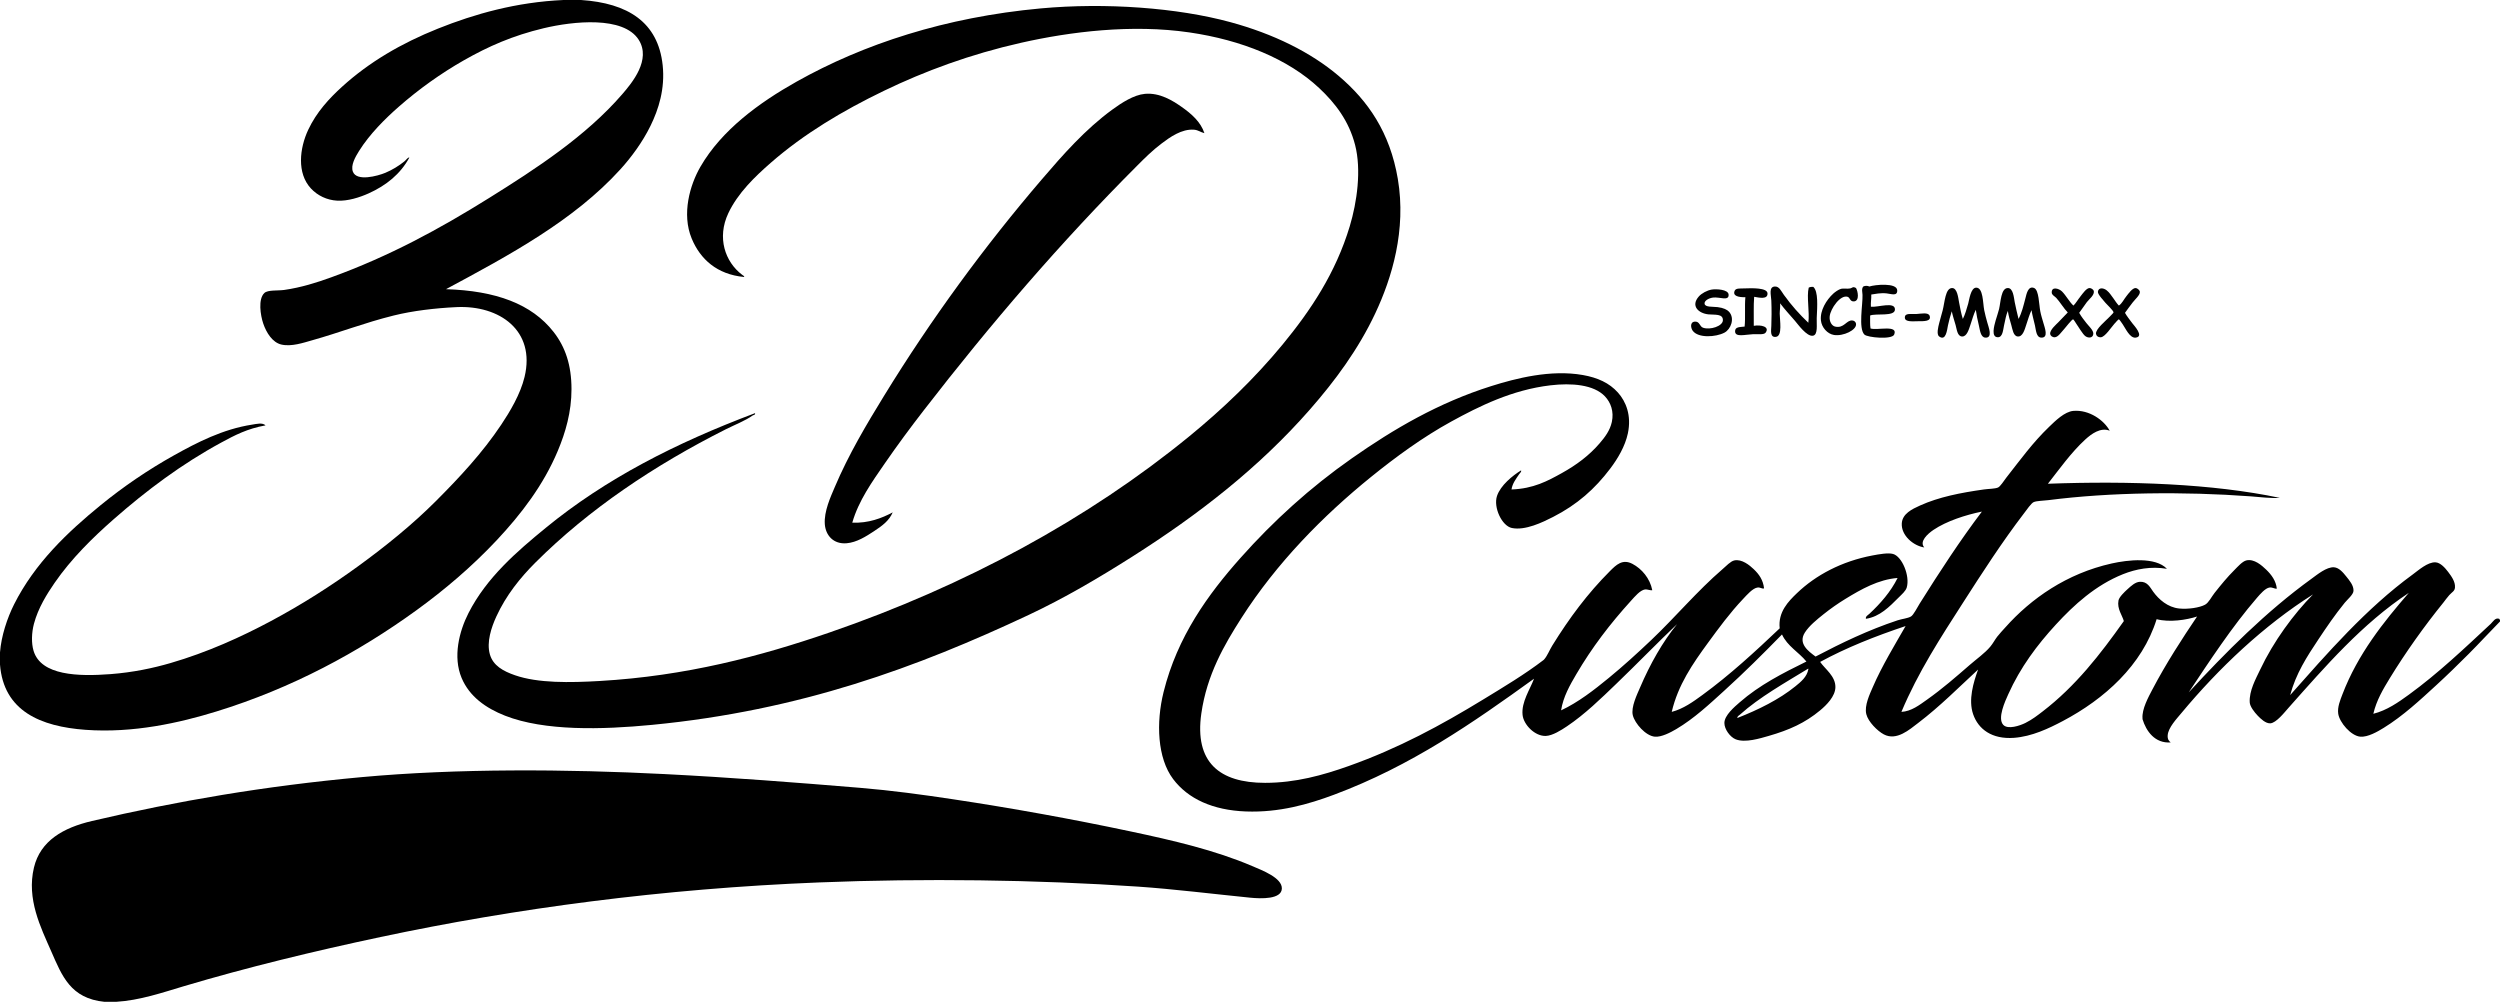
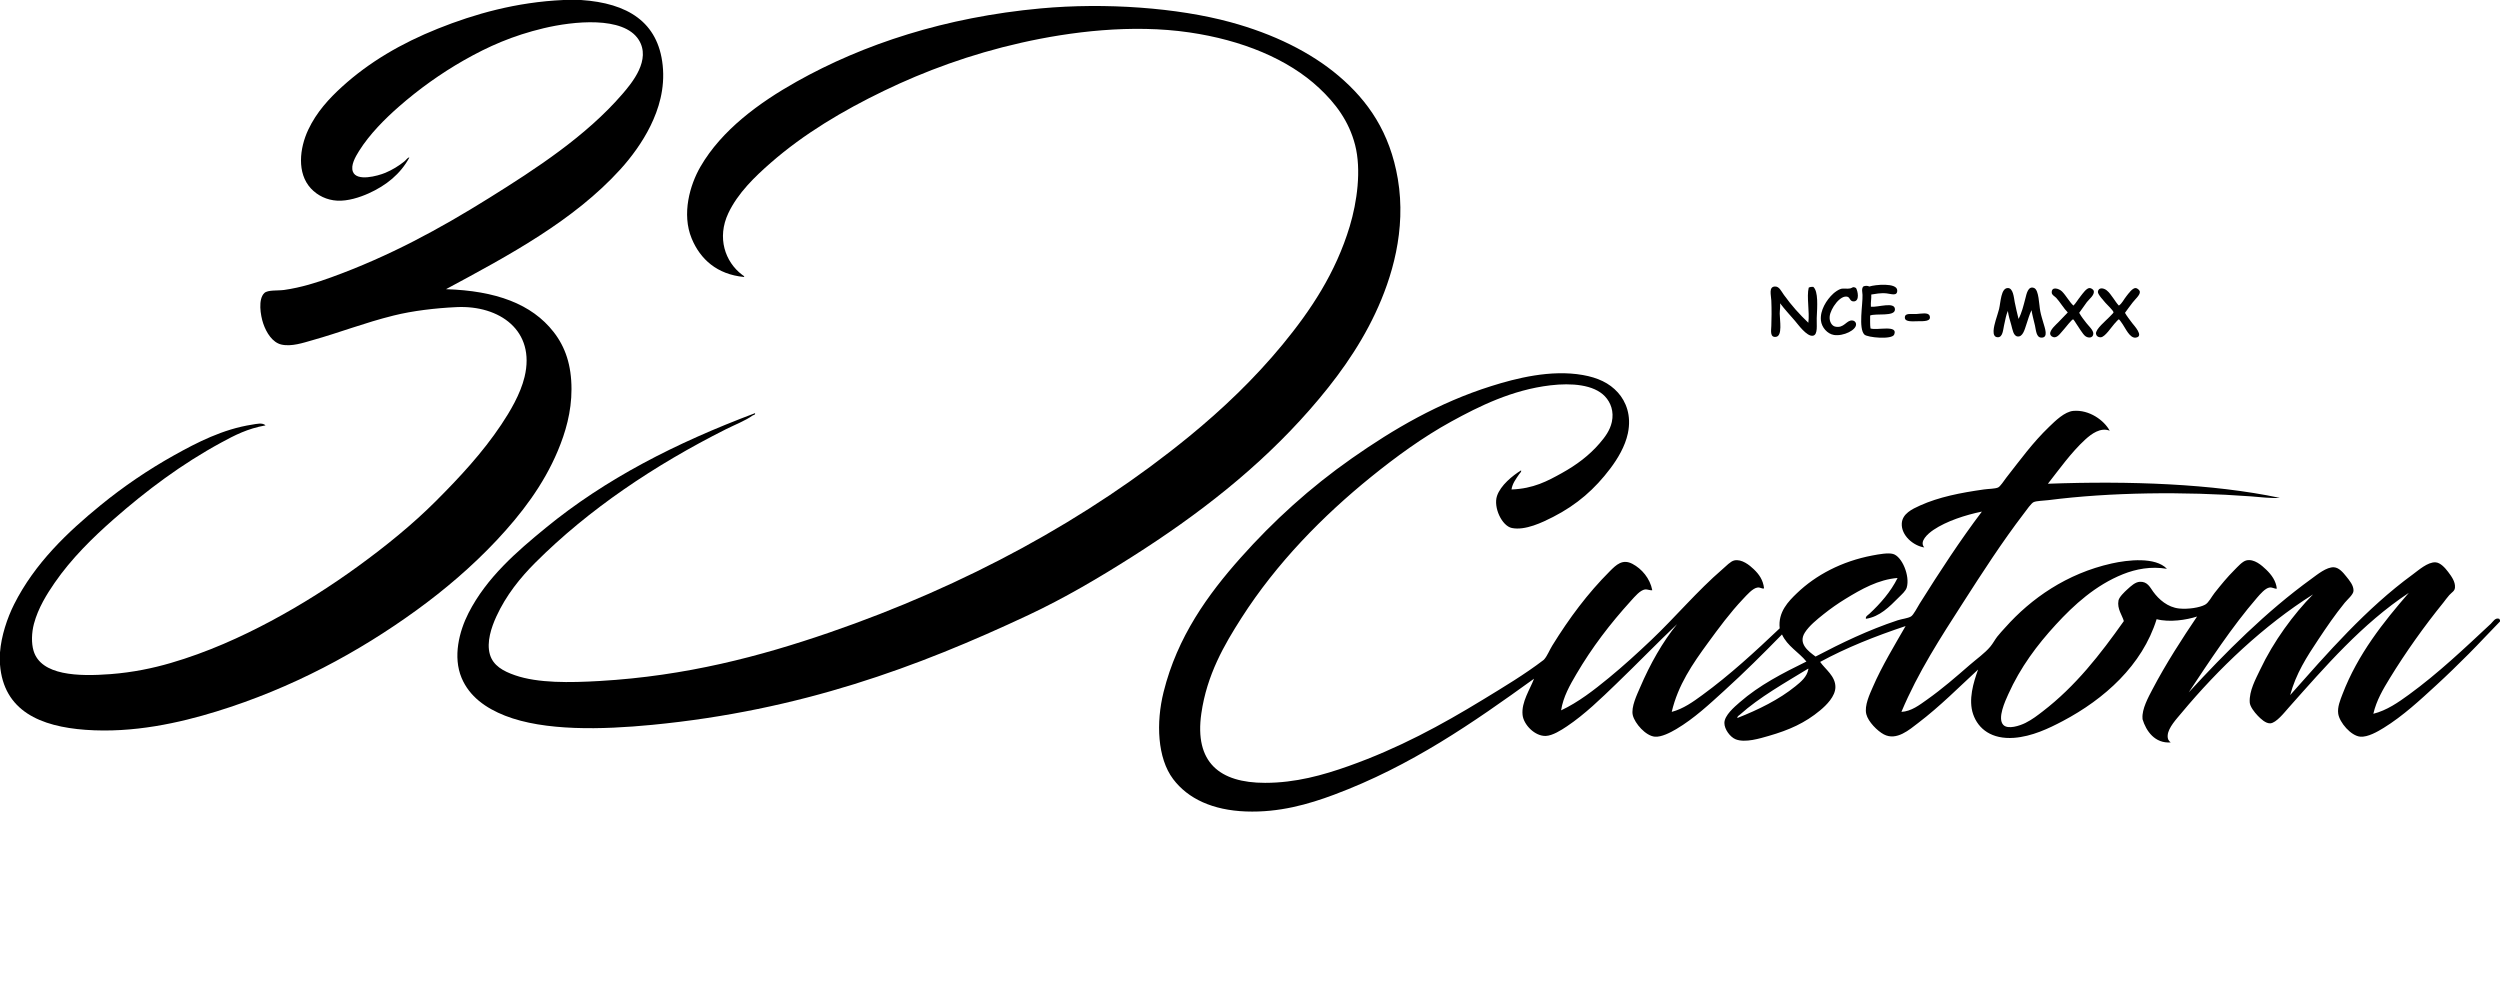
<svg xmlns="http://www.w3.org/2000/svg" version="1.0" id="Ebene_1" width="4914.136" height="1969.254" viewBox="0 0 4914.136 1969.254" overflow="visible" enable-background="new 0 0 4914.136 1969.254" xml:space="preserve">
  <g>
    <path d="M1107.612,0c11.499,0,22.997,0,34.496,0c91.568,6.081,151.487,43.18,160.479,128.233   c4.879,46.155-7.91,86.458-23.997,119.235c-15.788,32.168-37.851,61.935-59.243,85.489   c-91.469,100.714-219.3,169.175-342.707,235.47c98.104,3.08,168.444,28.966,211.475,83.989   c23.179,29.642,35.245,65.383,35.245,112.486c0,45.042-11.792,85.286-26.996,121.485c-28.316,67.414-71.876,124.18-119.985,175.478   c-48.54,51.758-102.733,97.773-158.229,137.982c-112.782,81.715-243.961,152.883-392.951,198.726   c-71.984,22.149-163.07,42.89-257.218,35.995C80.191,1428.143,7.114,1397.967,0,1306.337c0-7.999,0-15.998,0-23.997   c2.454-32.218,14.254-67.652,27.747-94.488c40.657-80.865,105.512-142.196,170.229-194.976   c43.953-35.846,92.515-69.125,144.732-98.237c44.214-24.651,95.25-51.109,152.981-59.993c8.133-1.251,20.459-4.482,26.247,1.5   c-35.845,6.439-60.529,19.397-86.989,33.746c-77.845,42.212-147.304,94.375-211.475,150.729   c-40.304,35.396-83.076,77.07-116.236,125.234c-15.096,21.928-32.232,49.2-40.495,80.24c-4.718,17.726-5.263,38.241-0.75,53.243   c14.623,48.602,87.723,50.655,151.48,45.744c44.233-3.407,83.46-11.78,117.735-21.747c72.465-21.071,139.45-51.616,197.226-82.489   c60.803-32.49,117.655-68.702,171.729-107.986c54.773-39.794,107.128-82.382,152.23-127.483   c46.549-46.55,91.963-95.214,128.984-150.731c16.923-25.378,37.507-59.556,45.744-93.738   c22.01-91.336-49.386-141.145-133.483-137.231c-41.962,1.952-86.442,7.241-123.733,16.498   c-58.056,14.411-105.318,33.284-160.48,48.744c-16.348,4.582-40.779,13.122-60.743,8.249c-16.958-4.14-28.974-22.764-35.244-41.245   c-5.424-15.982-10.528-48.025,2.25-59.992c6.87-6.435,26.756-4.246,38.994-6c33.584-4.813,64.27-14.608,92.239-24.747   c114.655-41.56,212.604-94.973,310.461-155.98c92.288-57.535,190.664-121.756,261.717-203.975   c19.016-22.003,57.531-67.861,32.246-107.235c-30.023-46.755-128.397-36.434-186.727-22.497   C1007.75,70.038,960.269,91,911.888,118.488c-44.67,25.378-88.877,56.925-128.233,91.487   c-26.294,23.092-57.043,53.438-77.99,86.989c-7.286,11.67-16.681,28.064-11.999,40.495c7.473,19.837,48.689,8.461,63.742,2.25   c13.719-5.661,27.243-14.158,37.495-22.497c3.858-3.14,6.775-8.226,9.749-7.499c-17.604,32.461-45.545,54.917-80.24,70.491   c-17.745,7.965-40.936,15.345-61.493,14.247c-20.403-1.089-38.752-10.014-51.743-23.997c-27.955-30.089-22.377-79.064-5.25-115.484   c16.252-34.562,40.996-61.358,66.742-84.74c52.676-47.84,115.576-84.92,188.227-113.986C932.919,27.426,1014.674,4.189,1107.612,0z   " />
    <path d="M1484.063,812.148c1.355,3.212-3.278,3.63-4.5,4.499c-14.685,10.466-35.597,18.503-52.492,26.997   c-139.81,70.289-269.76,157.271-374.953,262.467c-29.704,29.705-57.428,64.188-76.491,105.737   c-9.808,21.377-19.497,50.396-12.748,74.24c6.327,22.355,26.144,33.125,49.494,41.245c45.241,15.731,107.804,14.648,166.479,11.249   c169.493-9.823,315.166-48.341,451.443-95.238c267.475-92.046,508.95-223.374,707.162-385.452   c65.314-53.409,128.418-113.55,183.727-180.727c55.188-67.031,104.348-140.616,131.984-232.472   c14.307-47.549,23.127-110.624,10.498-159.729c-12.221-47.519-38.988-82.191-70.492-111.736   c-61.492-57.671-152.668-94.514-254.967-109.485c-113.444-16.604-234.236-1.48-330.709,20.247   c-100.202,22.567-189.68,55.736-269.966,94.487c-80.833,39.015-157.509,84.691-222.723,141.732   c-30.441,26.627-64.466,59.065-83.238,98.987c-22.622,48.105-6.363,95.334,26.997,120.735c1.013,0.771,6.244,3.781,3.75,4.5   c-52.824-5.124-85.848-34.812-102.737-75.741c-19.888-48.191-3.535-105.081,17.248-140.981   c41.814-72.232,115.479-125.954,188.976-167.229c131.35-73.765,292.156-126.711,479.94-143.981   c127.602-11.735,268.842-1.266,372.702,26.997c84.549,23.006,157.698,58.859,212.973,105.736   c57.578,48.829,100.721,110.809,116.236,202.476c17.039,100.661-11.76,194.889-44.244,263.967   c-33.311,70.83-79.088,132.834-128.984,189.727c-99.775,113.768-218.368,205.955-348.707,288.714   c-65.313,41.472-133.389,81.593-203.974,114.735c-218.524,102.609-447.896,187.689-740.158,215.974   c-98.159,9.5-211.214,12.405-288.714-17.998c-38.177-14.977-70.206-37.854-85.489-74.24   c-17.441-41.525-4.886-91.354,13.498-127.483c35.693-70.147,95.811-121.582,151.481-167.229   C1190.066,941.362,1327.853,870.934,1484.063,812.148z" />
-     <path d="M2367.454,261.717c-7.871-1.829-11.886-6.061-20.248-6.749c-24.54-2.023-47.847,15.015-63.742,26.997   c-18.35,13.832-32.57,28.07-47.244,42.745c-150.918,150.907-289.563,312.668-420.697,482.189   c-26.047,33.672-51.896,68.563-76.49,104.236c-24.609,35.692-51.268,72.804-63.742,116.236c31.617,1.369,58.174-8.818,79.49-20.248   c-7.136,16.438-20.064,26.111-37.495,37.494c-14.517,9.48-33.19,21.611-53.244,23.247c-25.811,2.106-41.126-15.495-42.745-37.495   c-1.858-25.272,11.564-54.004,19.498-72.74c27.205-64.25,62.701-123.776,96.738-179.228   c92.826-151.222,197.994-294.75,310.461-425.946c41.198-48.06,85.381-98.422,138.732-137.233   c17.788-12.939,41.728-28.715,63.742-30.746c29.256-2.698,54.819,13.461,71.99,25.497   C2342.541,224.049,2360.099,239.697,2367.454,261.717z" />
    <path d="M3678.291,578.928c0.355,8.604-1.332,15.166-0.75,23.997c13.877,1.586,48.33-11.156,47.244,5.999   c-0.869,13.729-37.523,6.646-48.744,11.249c0.123,8.626-0.457,17.955,0.75,25.497c13.012,4.256,54.896-7.92,46.494,11.999   c-4.367,10.354-52.551,5.862-58.492,0c-12.172-12.011-2.955-59.878-3.75-77.99c-0.201-4.603-2.32-12.117,1.5-16.498   c3.654-1.773,8.344-1.773,11.998,0c10.76-3.674,54.23-7.905,54.744,7.499c0.402,12.113-11.602,7-20.998,5.999   C3696.695,575.443,3685.65,577.798,3678.291,578.928z" />
    <path d="M3554.556,634.421c2.828-21.39-3.65-50.935,0.75-68.992c2.199-1.3,5.23-1.769,8.998-1.5   c10.17,8.775,7.748,38.752,6.75,61.492c-0.535,12.211,2.912,32.734-7.5,34.496c-12.15,2.055-29.781-23.011-35.244-29.246   c-10.834-12.366-20.148-22.561-29.248-34.496c0.672,7.292-0.75,13.701-0.75,20.247c0.002,12.922,5.932,44.147-7.498,45.744   c-11.725,1.394-9.461-11.569-8.998-21.747c0.52-11.422,0.742-32.594,0-49.494c-0.484-11.007-5.48-27.002,6.748-27.747   c8.838-0.538,12.344,8.683,17.998,16.498C3522.205,601.298,3536.74,617.395,3554.556,634.421z" />
    <path d="M3648.294,566.179c3.572,5.979,7.416,25.094-3.75,26.247c-8.24,0.851-7.889-7.475-12.748-8.999   c-14.404-4.52-33.59,23.322-35.246,38.245c-1.178,10.606,4.363,18.8,10.5,20.248c17.777,4.194,22.096-12.83,33.744-11.999   c3.355,0.238,6.838,2.136,7.5,6.749c1.689,11.77-24.939,24.794-43.494,21.747c-12.602-2.068-24.057-14.573-25.498-28.496   c-2.064-19.976,11.08-40.509,23.998-52.494c3.621-3.36,10.383-8.295,15.748-9.749c4.08-1.106,12.49,0.467,17.998-0.75   C3641.035,566.048,3641.964,562.467,3648.294,566.179z" />
-     <path d="M3883.765,608.924c-4.35,8.753-6.611,17.811-10.5,29.247c-3.121,9.188-7.014,23.633-16.496,23.247   c-9.406-0.384-10.256-13.886-12.75-22.498c-2.795-9.654-5.672-18.231-7.498-26.997c-3.023,9.139-5.666,19.093-7.5,27.747   c-1.723,8.132-3.746,31.575-17.248,21.748c-5.729-4.173-1.887-18.659,0-26.247c2.258-9.068,4.365-15.606,6.75-24.747   c4.307-16.506,5.195-44.345,18.748-44.245c10.063,0.074,11.885,19.155,13.498,27.747c2.512,13.372,4.264,22.593,7.498,32.996   c4.508-8.83,7.039-18.253,10.5-29.997c2.014-6.831,4.84-31.443,15.748-31.496c13.939-0.067,12.984,30.068,15.748,44.245   c1.678,8.606,4.066,16.799,5.998,23.997c2.477,9.226,11.502,30.867-3.748,29.996c-9.396-0.537-10.604-14.927-12.75-23.997   C3887.148,628.602,3885.128,619.296,3883.765,608.924z" />
    <path d="M3993.251,609.674c-4.148,8.711-6.773,18.011-10.5,29.246c-3.072,9.27-6.744,23.245-16.496,22.497   c-8.836-0.678-10.352-14.189-12.75-22.497c-2.971-10.296-5.395-17.926-6.748-27.746c-3.541,8.165-4.998,17.244-7.5,28.496   c-1.938,8.725-2.535,23.132-11.998,23.247c-14.07,0.172-7.313-22.758-4.5-32.996c1.943-7.07,4.887-14.685,6.75-22.497   c3.289-13.8,3.605-41.232,17.248-41.245c10.393-0.01,11.703,18.143,13.498,27.747c2.063,11.034,4.736,21.266,7.498,32.996   c6.508-12.283,9.521-25.428,13.5-40.495c1.949-7.388,4.984-25.536,17.246-20.248c9.43,4.066,9.355,32.176,12,45.744   c1.617,8.299,4.055,15.561,5.998,22.498c2.791,9.953,10.625,29.519-3.748,29.246c-10.297-0.195-10.521-14.346-12.75-23.997   C3997.576,629.168,3994.771,619.292,3993.251,609.674z" />
-     <path d="M3448.07,583.427c-1.455,17.793-0.461,38.035-0.75,56.993c14.047-2.427,31.947,1.61,23.246,13.499   c-3.342,4.565-16.018,2.615-24.746,3c-15.604,0.686-34.746,6.422-35.246-5.25c-0.41-9.59,9.357-8.567,18.748-9.749   c1.867-17.881-0.199-39.695,1.5-57.743c-13.568,0.331-25.598-2.405-20.998-12.748c2.328-5.232,10.346-4.186,17.998-4.5   c16.029-0.66,46.08-1.536,46.494,9.749C3474.773,589.145,3458.171,585.072,3448.07,583.427z" />
    <path d="M4075.742,600.675c4.645-4.643,8.357-11.351,14.248-18.748c4.277-5.376,11.189-15.528,17.248-15.748   c3.445-0.125,7.635,3.233,8.248,5.25c2.525,8.292-9.23,16.703-13.498,22.497c-6.123,8.314-9.967,13.979-14.998,20.998   c4.531,8.294,10.313,14.947,14.248,20.248c3.371,4.541,13.977,13.939,13.498,20.997c-0.584,8.635-9.914,8.861-15.748,4.5   c-5.068-3.79-12.861-17.451-17.998-24.747c-0.613-0.872-4.906-8.16-5.998-8.249c-2.293-0.187-15.025,16.354-17.248,18.748   c-5.9,6.35-12.072,16.167-18.748,16.498c-4.691,0.231-8.334-2.85-9-6c-1.717-8.125,13.143-20.378,15.748-23.246   c6.117-6.734,12.023-12.107,18.748-19.498c-7.723-7.772-14.814-20.072-22.496-28.497c-3.014-3.305-8.803-5.682-9-10.499   c-0.521-12.698,14.225-8.227,20.248-2.25C4060.968,580.592,4068.843,595.088,4075.742,600.675z" />
    <path d="M4164.98,600.675c6.561-4.592,9.076-11.367,14.998-18.748c3.66-4.562,11.52-15.913,17.998-15.748   c2.963,0.076,7.908,3.936,8.248,7.499c0.607,6.374-9.736,14.931-14.248,20.998c-6.096,8.195-10.904,14.292-14.998,20.248   c4.059,7.159,8.787,12.86,14.248,20.248c3.074,4.154,24.313,26.37,6.75,28.495c-11.643,1.409-20.148-18.75-25.498-26.246   c-1.41-1.979-6.473-9.676-7.498-9.749c-1.063-0.076-6.258,5.979-9,8.999c-5.346,5.885-18.117,25.553-26.246,26.246   c-5.635,0.481-9.203-2.949-9.748-6.748c-1.297-9.021,19.783-26.03,25.496-32.246c1.916-2.084,8.949-8.717,9-9.749   c0.162-3.435-13.406-15.82-15.748-18.748c-2.699-3.372-15.502-16.781-15-21.748c0.938-9.238,11.152-7.91,17.248-3   C4150.382,578.251,4157.429,593.155,4164.98,600.675z" />
-     <path d="M3364.83,569.179c8.611-1.371,32.17-0.425,32.996,9.749c1.115,13.73-17.904,4.231-30.746,5.999   c-8.578,1.18-17.227,6.287-16.498,11.999c0.938,7.352,15.889,5.606,25.496,6.75c11.906,1.416,19.055,5.252,22.498,8.999   c12.057,13.117,3.703,34.587-9,41.245c-16.805,8.81-51.334,11.1-62.242-3.75c-3.951-5.381-5.959-17.481,4.5-17.998   c9.277-0.458,8.928,9.604,15.748,11.999c14.166,4.97,38.35-3.125,38.996-14.248c0.803-13.818-16.432-10.729-28.498-11.999   c-19.313-2.033-35.359-16.531-18.746-35.246C3344.609,576.734,3355.511,570.662,3364.83,569.179z" />
    <path d="M3767.529,617.173c8.516-0.405,22.965-3.859,25.498,3.75c3.658,11-11.146,10.499-22.498,10.499   c-9.604,0-25.91,2.077-26.246-6.749C3743.902,614.682,3755.38,617.751,3767.529,617.173z" />
    <path d="M4914.136,1221.598c-20.855,21.174-40.771,43.022-61.492,63.742c-20.594,20.592-41.492,41.064-63.742,61.491   c-31.287,28.725-65.33,60.465-103.486,83.989c-11.961,7.374-31.09,18.433-45.744,17.248c-18.533-1.498-40.926-27.98-43.494-44.995   c-1.971-13.05,4.023-27.185,8.248-38.245c30.176-78.998,81.123-142.577,130.484-199.475   c-92.072,61.036-163.588,144.021-236.221,225.722c-8.348,9.39-24.424,30.041-35.996,30.746c-9.1,0.556-18.895-8.904-24.748-14.998   c-6.619-6.892-15.303-18.072-15.748-26.247c-1.244-22.882,11.949-46.145,20.248-63.74   c26.555-56.304,66.051-109.791,104.236-148.481c-97.191,61.428-185.133,144.923-258.717,233.221   c-9.699,11.641-25.736,28.56-26.996,43.494c-0.686,8.112,2.537,11.856,5.998,14.248c-31.229,2.489-48.576-22.525-55.492-45.744   c-0.131-0.438,0.041-1.042,0-1.5c-1.586-18.035,11.713-42.145,19.498-56.991c26.746-51.022,58.867-100.441,87.736-143.232   c-21.016,6.804-54.33,11.9-79.49,5.249c-28.303,90.835-102.861,157.064-184.477,200.226c-27.4,14.489-60.805,30.437-95.988,32.995   c-43.357,3.155-70.125-17.057-80.238-46.494c-9.734-28.332,0.535-62.211,9.748-87.737   c-36.936,34.047-75.219,72.716-117.734,104.985c-16.99,12.896-42.42,35.76-67.492,22.497c-12.6-6.664-30.773-24.812-34.494-39.745   c-4.219-16.92,6.992-39.846,12.748-53.243c17.502-40.745,44.967-85.952,64.49-119.983c-59.6,19.89-116.51,42.471-167.979,70.49   c9.941,14.357,30.17,27.859,29.996,49.493c-0.145,18.173-17.563,35.396-29.996,45.744c-29.711,24.728-60.846,38.657-101.236,50.244   c-16.916,4.854-45.963,13.923-64.492,6.749c-11.184-4.33-22.561-19.896-22.498-32.246c0.078-15.036,19.943-31.699,29.998-40.495   c38.924-34.049,84.266-57.124,131.232-80.238c-15.117-18.628-37.396-30.096-47.994-53.244   c-37.012,37.878-73.555,74.27-113.986,110.985c-28.209,25.618-58.67,54.251-93.736,74.991   c-11.68,6.907-29.293,16.024-41.994,14.998c-18.283-1.478-39.553-26.186-43.496-41.995c-4.004-16.059,8.572-41.438,14.248-54.743   c19.723-46.214,44.434-89.803,72.742-124.483c-37.873,35.787-77.453,76.877-119.984,117.734   c-29.281,28.129-61.215,59.451-96.738,83.239c-11.137,7.458-27.99,18.2-41.246,18.748c-21.334,0.881-43.693-21.901-45.742-41.245   c-2.688-25.372,14.975-50.748,22.496-71.24c-120.145,86.693-241.387,171.326-392.951,227.972   c-50.328,18.81-107.898,35.415-173.228,32.996c-65.182-2.414-113.939-24.83-143.231-63.742   c-30.924-41.079-33.751-110.536-18.748-170.979c27.045-108.954,87.633-192.236,151.48-263.967   c64.29-72.227,136.518-138.007,218.973-195.726c81.902-57.332,169.881-109.008,273.717-141.732   c48.43-15.264,116.826-32.896,179.977-21.748c29.006,5.122,51.947,15.475,68.992,34.496c15.715,17.539,27.004,44.881,19.498,80.24   c-5.396,25.407-19.971,49.748-34.496,68.991c-30.461,40.354-65.168,71.019-112.486,95.237   c-20.73,10.611-54.818,27.12-80.988,21.747c-19.695-4.043-36.725-40.695-29.248-62.991c7.006-20.891,30.6-39.967,47.244-50.243   c1.408,2.486-2.178,5.141-3.75,7.499c-5.963,8.941-13.295,18.157-14.998,29.996c43.105-1.553,70.99-16.66,98.988-32.246   c29-16.146,53.5-34.427,74.24-58.492c10.377-12.04,20.344-25.141,23.998-41.995c4.434-20.463-2.094-38.18-13.5-50.244   c-21.984-23.256-65.574-26.649-107.236-21.748c-75.529,8.889-140.408,41.306-194.975,71.241   c-56.064,30.757-109.375,69.821-157.48,108.736c-94.426,76.384-185.762,169.238-254.968,277.466   c-33.677,52.664-67.789,111.28-78.74,187.477c-13.851,96.359,35.856,136.481,125.234,136.482   c59.92,0.001,113.703-15.056,164.229-32.996c98.135-34.845,182.227-80.593,263.967-130.482   c40.57-24.763,82.293-49.717,119.236-77.99c0.299-0.229,1.236-1.194,1.5-1.5c6.002-6.985,10.262-18.137,15.748-26.996   c33.408-53.975,69.379-102.379,113.234-146.232c12.398-12.397,24.762-24.506,44.244-14.248   c18.277,9.623,34.441,28.387,38.996,51.744c-3.809,0.943-10.217-2.165-14.248-1.5c-9.822,1.62-19.865,13.819-27.746,22.497   c-40.869,44.997-76.553,91.65-107.236,143.981c-12.627,21.533-25.877,44.529-29.998,71.24   c33.963-16.001,64.348-39.642,93.738-63.742c28.617-23.466,56.424-48.821,83.99-74.989   c46.574-44.211,89.783-95.898,139.482-138.732c7.305-6.297,15.869-15.631,23.246-17.248c14.705-3.224,30.158,9.479,38.246,17.248   c10.521,10.107,18.275,20.911,20.246,37.495c-2.822,2.094-7.055-2.247-12.748-1.5c-9.623,1.264-21.041,14.643-28.496,22.497   c-25.689,27.063-48.248,57.879-68.99,86.239c-30.26,41.371-58.9,82.884-71.242,135.732c22.805-6.029,41.873-19.76,59.992-32.996   c54.652-39.922,104.064-85.534,152.23-131.232c-3.59-32.291,17.396-53.243,33.746-68.991c37.055-35.69,88.436-62.909,148.48-74.241   c13.521-2.552,30.768-5.637,40.496-2.999c17.66,4.786,33.703,43.102,26.996,65.991c-2.021,6.9-9.744,13.494-15.748,19.498   c-18.305,18.304-37.115,37.827-64.492,41.994c-1.25-4.698,4.119-7.306,6.75-9.748c21.594-20.063,41.996-43.302,55.492-70.491   c-37.68,2.996-71.152,21.912-102.736,41.244c-14.723,9.011-29.166,19.159-42.746,29.997   c-13.496,10.771-28.275,22.733-36.744,35.995c-13.904,21.774,6.92,36.824,20.996,47.244   c50.646-26.566,103.773-52.226,161.23-71.241c8.57-2.836,19.863-3.798,26.246-7.499c5.129-2.973,12.557-18.022,17.248-25.497   c39.742-63.299,79.168-123.748,122.234-180.728c-32.152,6.562-69.582,18.693-95.236,35.995   c-11.133,7.507-28.477,22.91-17.998,34.495c-21.512-3.233-45.58-23.618-44.244-47.243c1.078-19.125,20.367-28.197,35.994-35.245   c37.066-16.719,79.299-24.975,125.234-31.496c9.533-1.354,21.223-1.136,27.746-3.75c4.74-1.899,11.754-13.454,16.498-19.497   c28.77-36.642,51.621-68.56,83.99-99.737c12.367-11.914,30.553-30.046,47.994-31.497c31.035-2.581,60.225,18.485,71.24,38.996   c-17.875-7.21-36.082,6.343-47.994,17.247c-27.992,25.627-52.162,59.884-73.49,86.989c159.342-5.871,323.303-0.224,455.943,27.747   c-18.84,1.153-38.16-1.553-57.744-3c-130.645-9.66-275.748-8.104-397.449,7.499c-9.771,1.253-21.975,1.187-28.496,3.75   c-4.895,1.922-14.264,15.654-19.498,22.497c-43.074,56.299-81.783,116.411-119.236,174.729   c-44.416,69.162-88.631,137.006-121.482,215.224c19.508-1.107,35.391-13.471,50.242-23.997   c30.518-21.632,56.256-44.146,83.99-68.241c13.664-11.872,29.764-23.152,40.494-35.996c5.205-6.229,8.906-13.521,13.498-19.497   c5-6.508,10.416-12,15.748-17.998c50.807-57.154,120.957-106.235,209.225-125.983c32.033-7.166,86.215-13.27,108.736,10.498   c-31.193-5.387-61.084,0.45-86.24,10.5c-54.064,21.597-96.607,60.5-131.982,98.986c-36.818,40.059-69.84,83.995-93.738,137.232   c-5.783,12.882-21.816,47.072-9.748,59.993c9.111,9.754,33.047,1.464,43.494-3.75c13.561-6.769,24.203-15.186,33.746-22.497   c64.789-49.65,113.473-112.318,159.73-177.729c-2.9-11.077-13.629-24.001-10.5-40.495c1.285-6.769,11.818-16.805,17.248-21.747   c7.484-6.815,15.648-14.509,24.748-14.998c14.941-0.805,20.023,10.922,26.246,19.497c10.99,15.149,28.477,30.671,50.994,32.996   c17.617,1.819,40.41-1.657,50.992-7.499c7.23-3.99,12.676-15.639,18.748-23.247c13.602-17.044,24.1-30.1,38.996-44.993   c6.221-6.222,15.473-16.823,23.246-18.748c15.447-3.824,30.771,10.131,38.996,17.998c10.836,10.366,19.498,22.481,20.996,37.494   c-4.229,0.727-8.408-3.054-14.248-2.25c-8.324,1.147-18.318,12.813-24.746,20.248c-49.201,56.927-93.76,125.098-134.234,185.978   c72.297-78.507,151.916-158.674,241.473-223.474c10.99-7.951,29.65-23.516,44.244-22.496c9.758,0.682,17.68,10.084,23.996,17.998   c5.893,7.384,14.951,17.756,14.248,28.496c-0.479,7.329-11.98,16.745-17.248,23.246c-19.799,24.443-34.781,46.561-51.742,71.991   c-22.822,34.219-44.146,67.297-55.494,109.486c73.006-82.233,148.92-169.907,240.721-236.972   c11.541-8.431,29.627-24.826,44.994-23.995c9.613,0.519,18.855,10.909,24.746,18.747c6.201,8.248,14.418,19.156,13.5,30.745   c-0.568,7.178-5.645,8.845-11.25,14.998c-4.381,4.813-8.271,10.575-11.248,14.249c-38.27,47.234-74.654,98.448-105.736,149.23   c-12.994,21.23-26.168,43.453-32.246,69.741c26.453-6.663,49.025-22.423,69.742-37.495   c57.842-42.082,110.084-91.771,161.229-139.482c4.232-3.947,8.506-12.584,16.498-9.749c0.363,0.886,0.801,1.7,1.5,2.25   C4914.136,1219.598,4914.136,1220.598,4914.136,1221.598z M3420.322,1404.573c-1.789,1.611-5.775,3.439-5.248,6.749   c41.664-16.391,82.051-36.371,113.986-62.241c10.48-8.491,23.045-18.569,25.496-33.745c0.789-0.041,0.59-0.962-0.75-0.75   C3509.423,1341.739,3457.964,1370.706,3420.322,1404.573z" />
    <path fill="none" d="M3553.806,1314.586c1.34-0.212,1.539,0.709,0.75,0.75c-2.449,15.176-15.014,25.254-25.496,33.745   c-31.936,25.87-72.322,45.852-113.986,62.241c-0.525-3.31,3.459-5.138,5.25-6.749   C3457.964,1370.706,3509.423,1341.739,3553.806,1314.586z" />
-     <path d="M227.972,1969.254c-7.499,0-14.998,0-22.497,0c-66.817-6.688-83.535-50.734-104.987-99.737   c-20.282-46.332-48.543-102.165-33.746-164.229c12.62-52.936,58.133-78.401,113.985-91.488   c167.53-39.257,339.252-68.749,530.185-86.239c187.961-17.22,402.113-15.837,595.426-6   c130.661,6.649,258.577,16.611,383.952,26.997c61.873,5.125,123.02,13.456,182.977,22.497   c117.645,17.739,234.737,39.006,347.957,62.991c85.631,18.142,167.188,37.179,239.971,68.241   c19.898,8.494,59.043,23.205,58.492,44.245c-0.563,21.436-40.635,20.158-62.242,17.997   c-72.773-7.278-151.228-17.022-220.474-21.747c-200.646-13.687-420.625-16.484-626.922-8.249   c-308.208,12.306-597.209,51.094-861.643,107.236c-132,28.025-262.868,59.825-386.951,96.737   C320.226,1950.772,274.726,1966.504,227.972,1969.254z" />
  </g>
</svg>